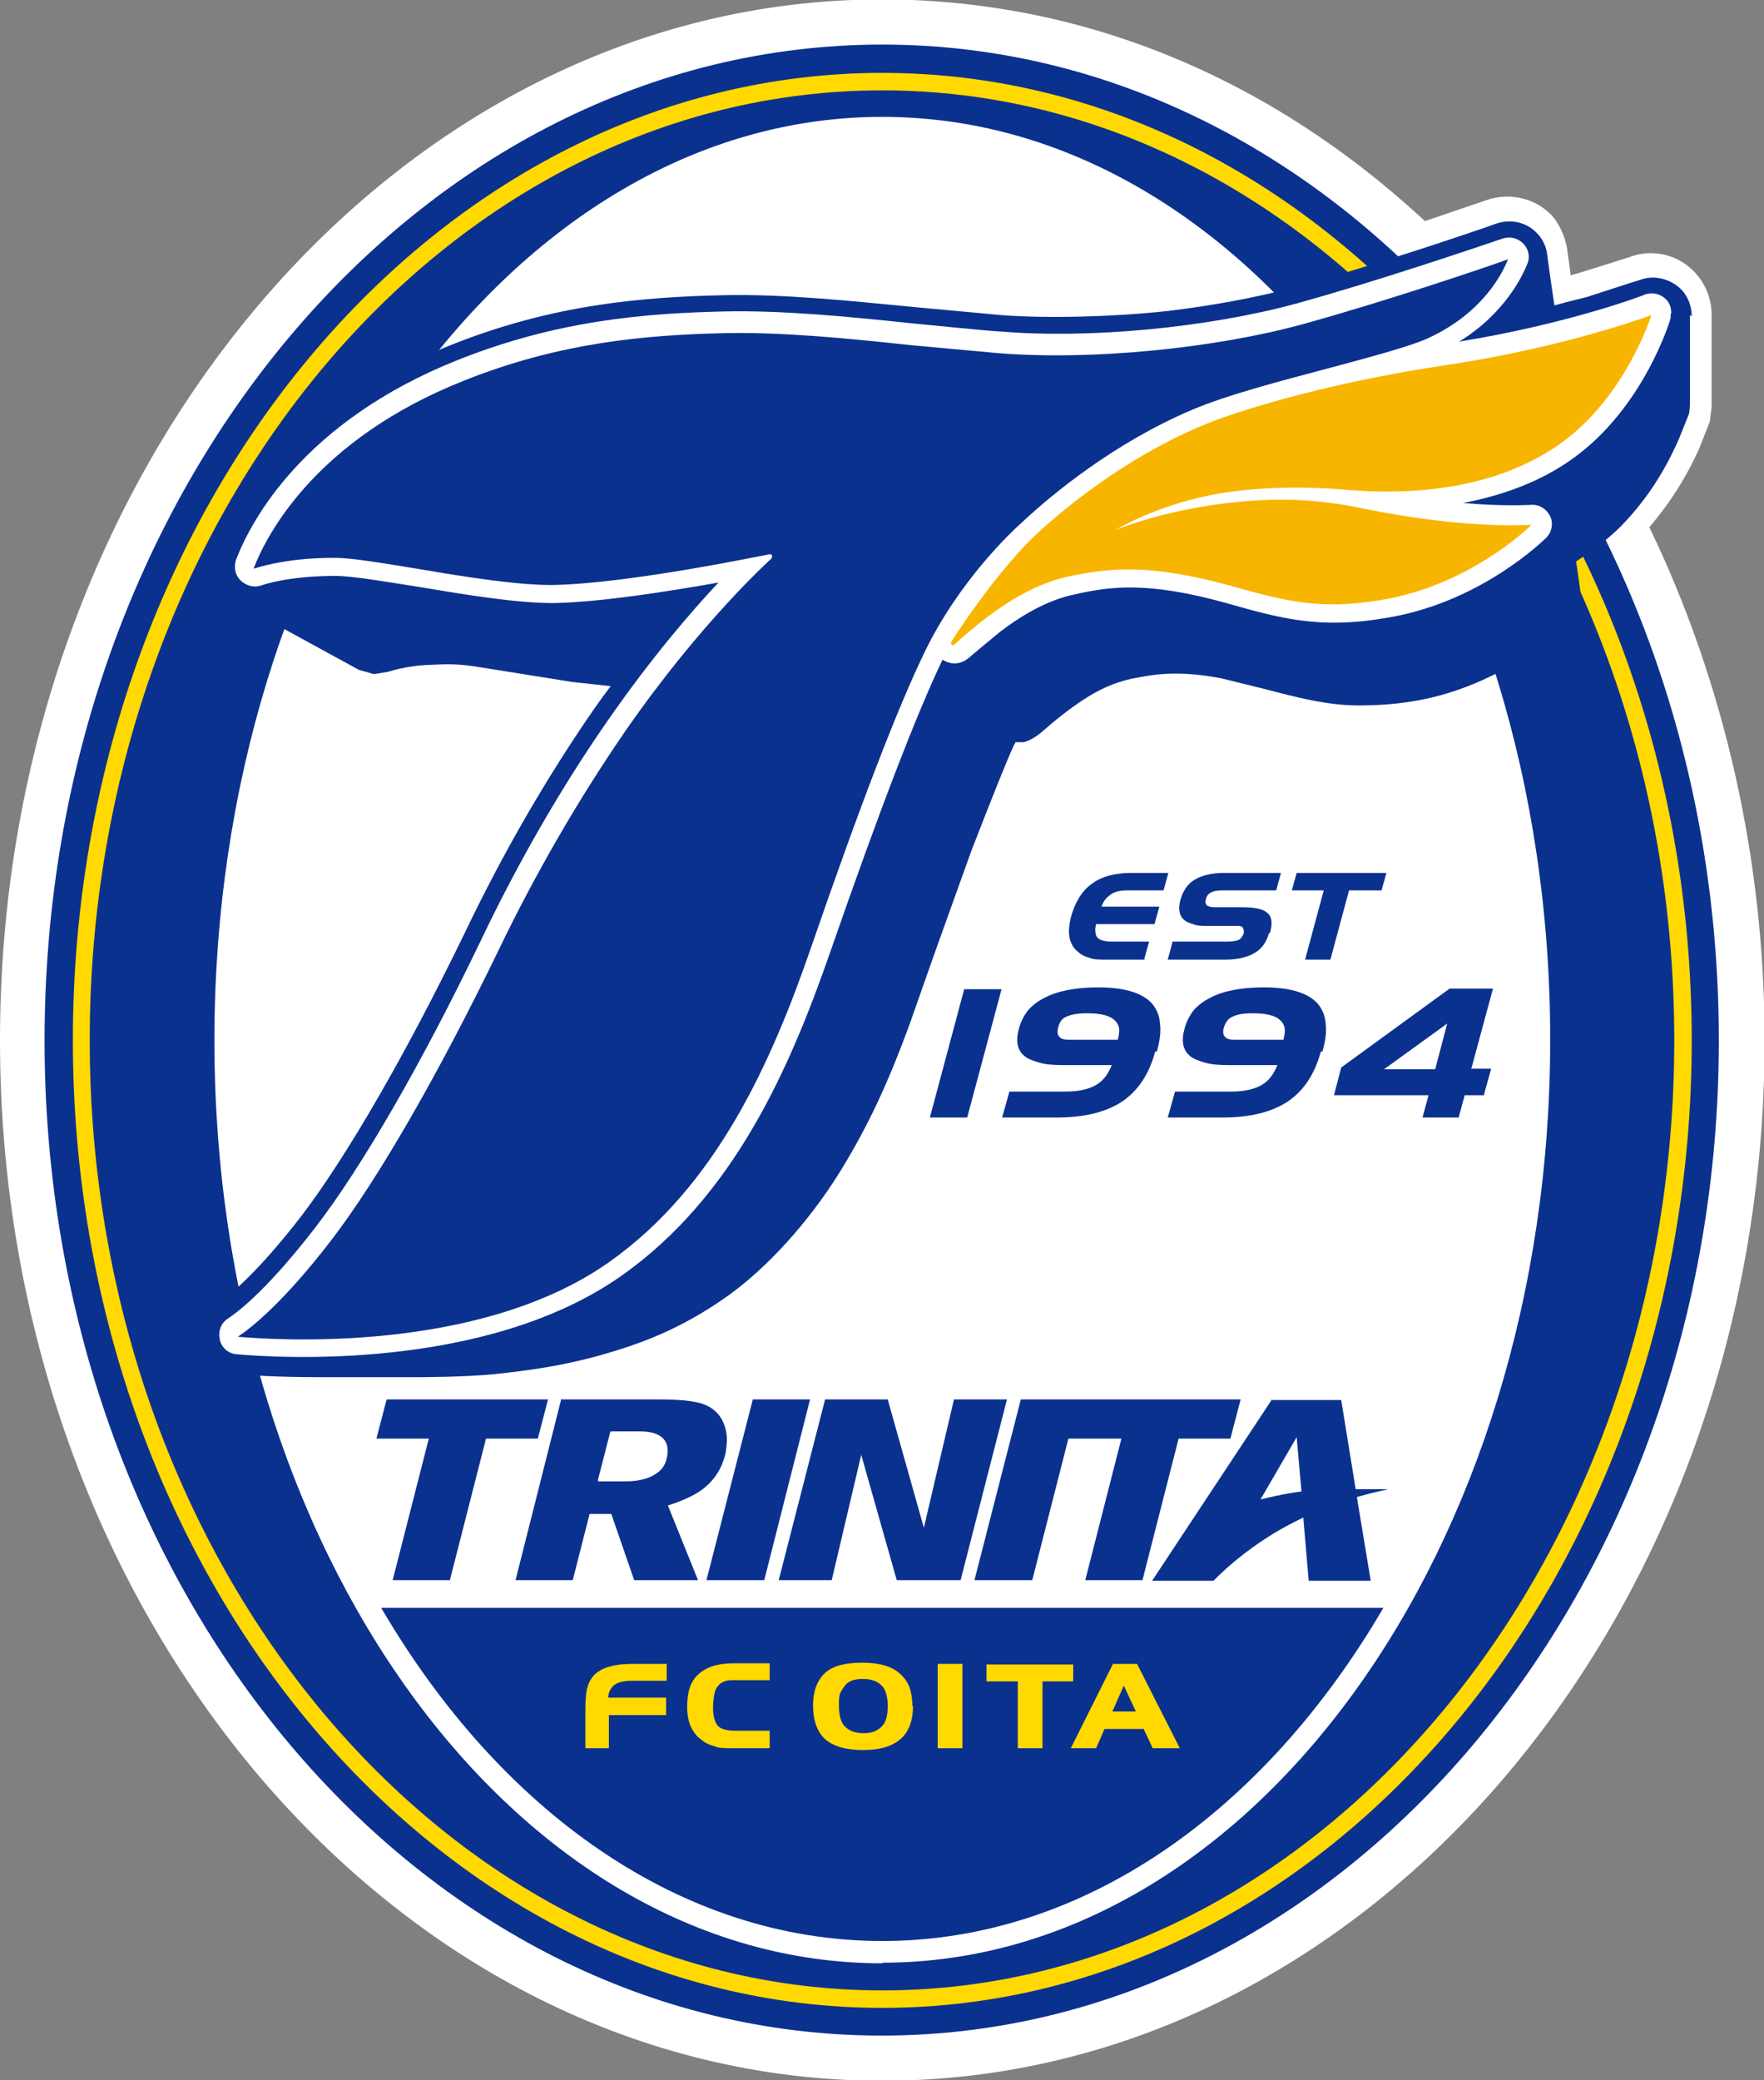
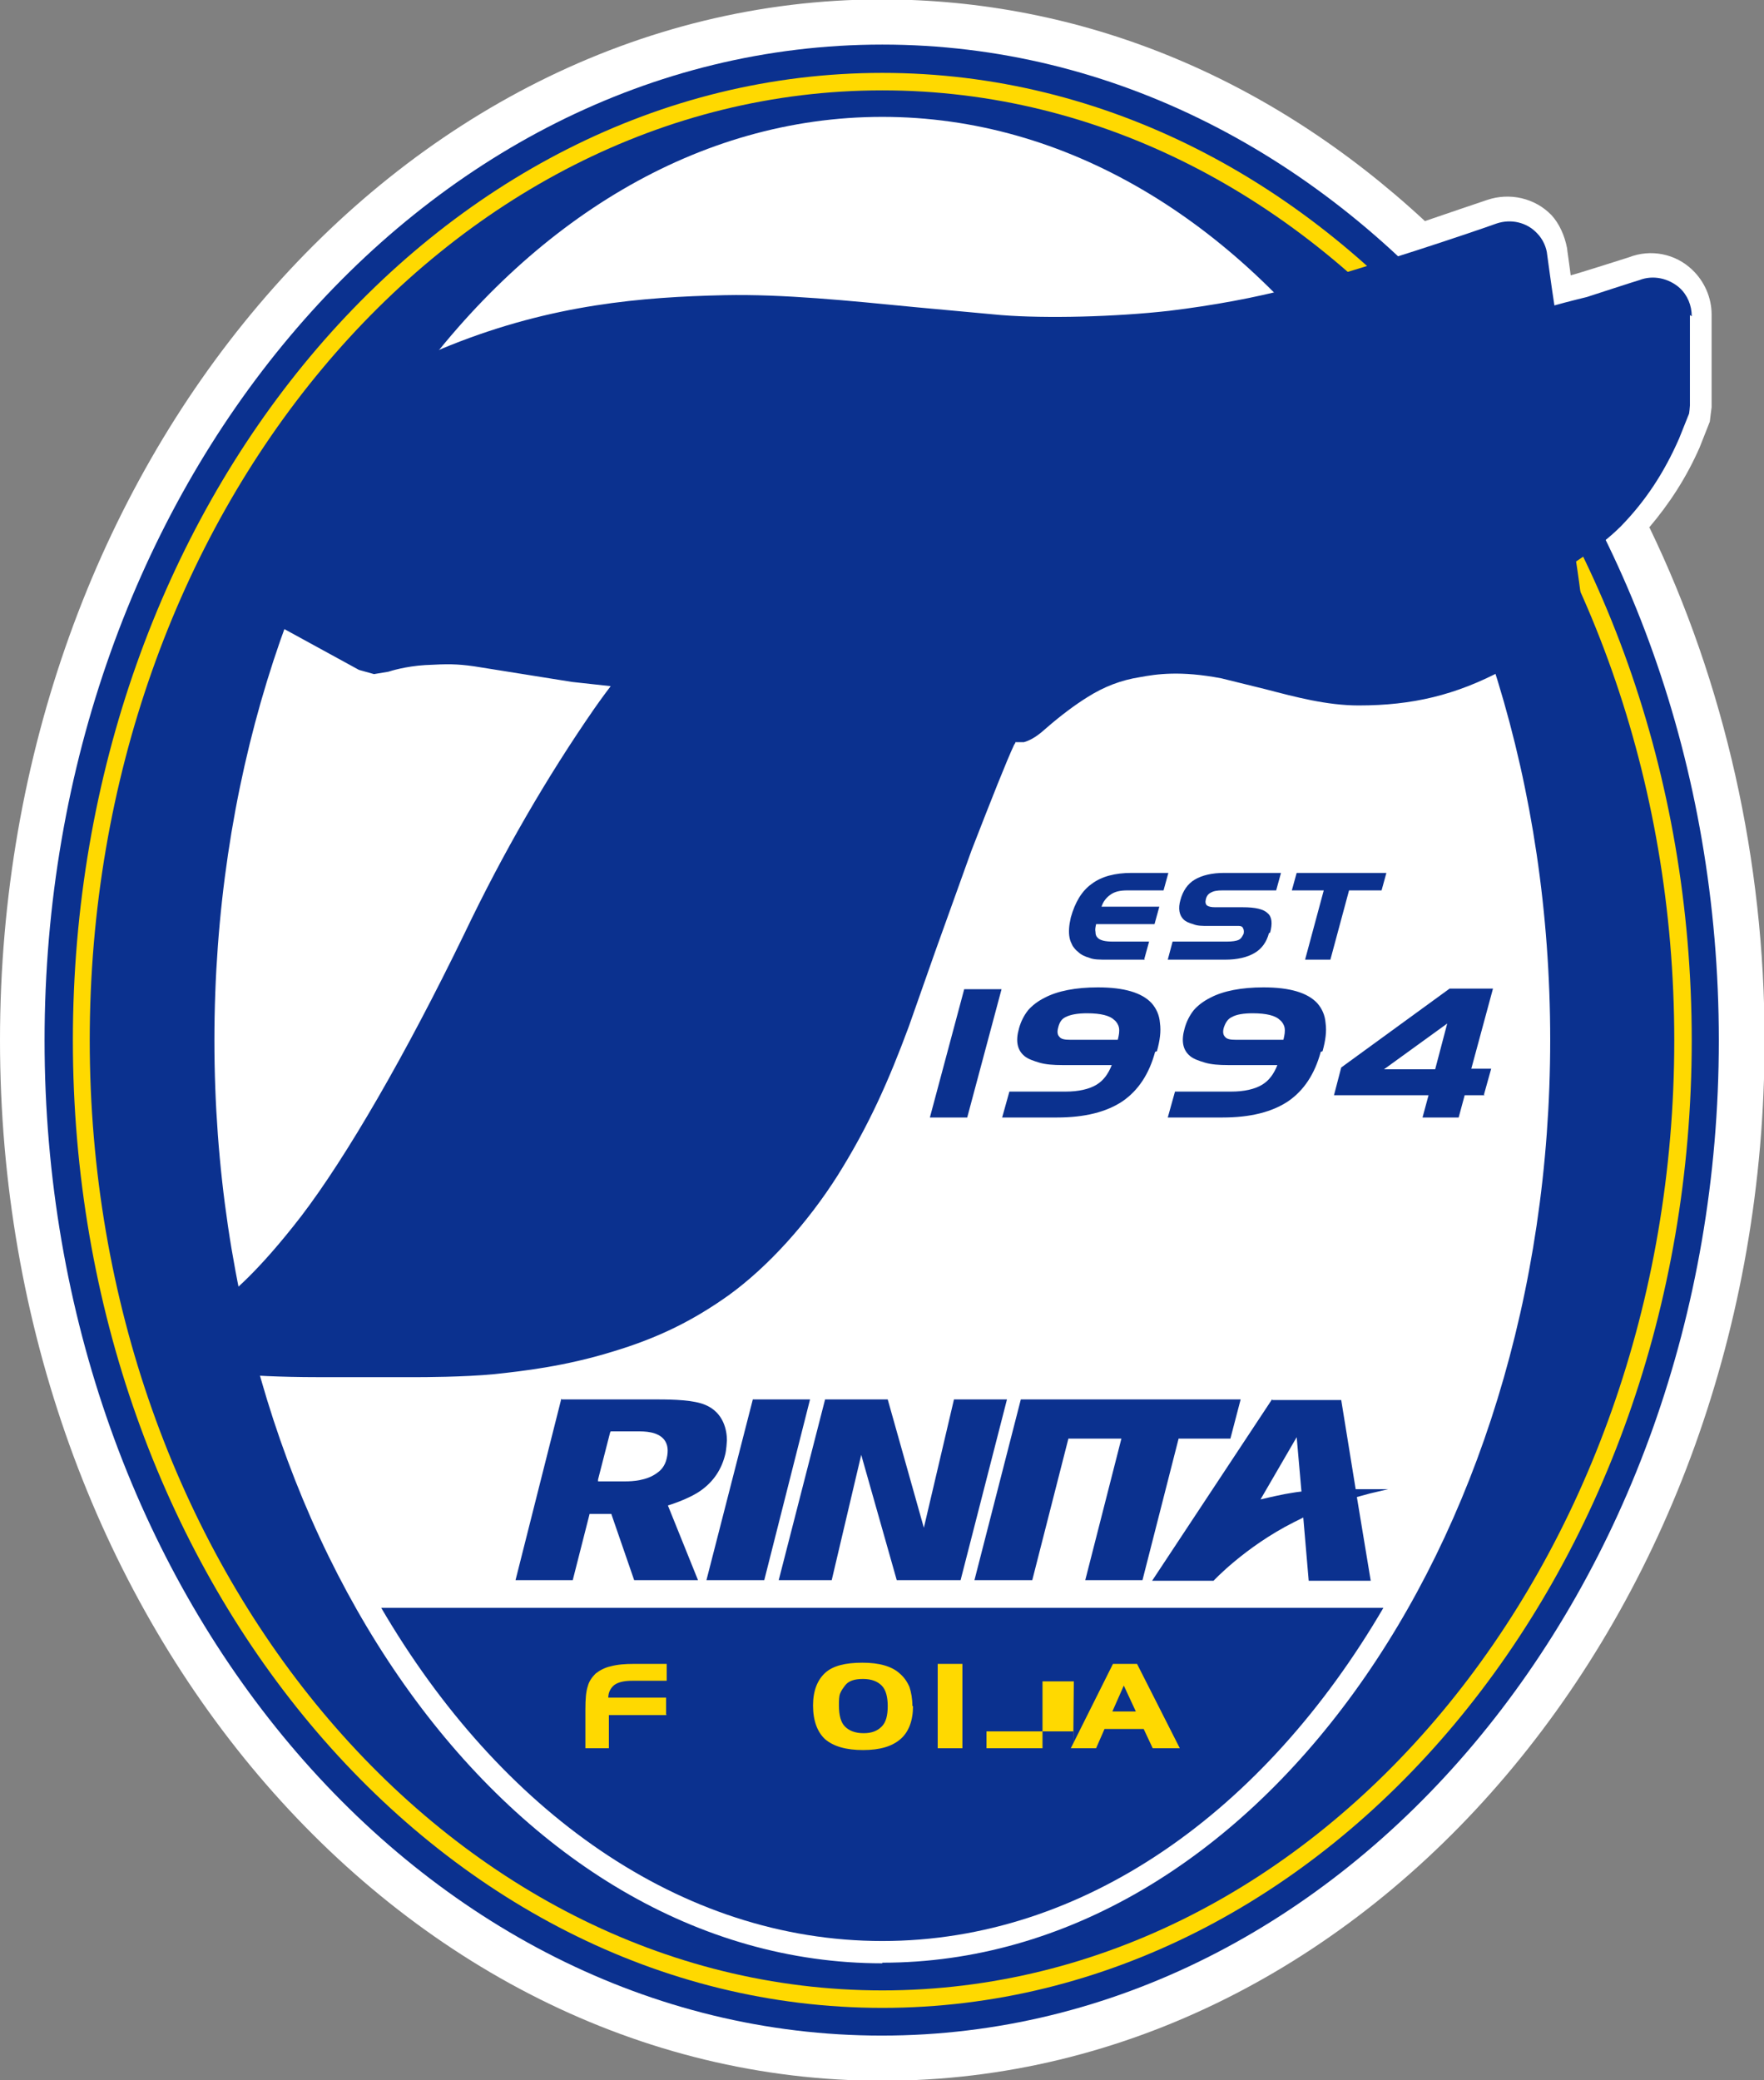
<svg xmlns="http://www.w3.org/2000/svg" id="_レイヤー_2" data-name="レイヤー 2" viewBox="0 0 29.29 34.53">
  <rect x="0" y="0" width="29.29" height="34.53" fill="#808080" stroke="none" />
  <defs>
    <style>
      .cls-1 {
        fill: #0b318f;
      }

      .cls-1, .cls-2, .cls-3, .cls-4 {
        stroke-width: 0px;
      }

      .cls-2 {
        fill: #ffd900;
      }

      .cls-3 {
        fill: url(#OT_Gradient_2006_);
      }

      .cls-4 {
        fill: #fff;
      }
    </style>
    <linearGradient id="OT_Gradient_2006_" data-name="OT Gradient 2006** " x1="20102.77" y1="15310.7" x2="20180.4" y2="15310.7" gradientTransform="translate(-3277.94 -2499.93) scale(.16)" gradientUnits="userSpaceOnUse">
      <stop offset="0" stop-color="#ffd900" />
      <stop offset="1" stop-color="#f8b500" />
    </linearGradient>
  </defs>
  <g id="_マーク等" data-name="マーク等">
    <g>
      <path class="cls-4" d="M27.38,8.76c.34-.4.62-.83.84-1.33,0,0,.17-.43.17-.43,0-.01.03-.24.03-.24,0-.02,0-1.54,0-1.54h0c0-.28-.12-.55-.32-.74-.28-.27-.69-.35-1.05-.21,0,0-.91.29-.97.3-.02-.17-.06-.43-.06-.45-.04-.21-.13-.41-.26-.55-.27-.28-.69-.38-1.07-.25,0,0-.77.26-1.03.35-2.6-2.41-5.72-3.68-9.03-3.68C6.57,0,0,7.75,0,17.27s6.57,17.27,14.65,17.27,14.65-7.75,14.65-17.27c0-2.98-.66-5.92-1.91-8.51Z" />
      <g>
        <path class="cls-1" d="M14.65.74C6.97.74.74,8.14.74,17.27s6.22,16.52,13.9,16.52,13.9-7.4,13.9-16.52S22.33.74,14.65.74ZM14.65,32.59c-6.12,0-11.09-6.87-11.09-15.32S8.53,1.94,14.65,1.94s11.09,6.87,11.09,15.32-4.98,15.32-11.09,15.32Z" />
        <path class="cls-2" d="M1.21,17.27c0,8.85,6.03,16.06,13.44,16.06s13.44-7.2,13.44-16.06S22.06,1.21,14.65,1.21,1.21,8.41,1.21,17.27ZM1.49,17.27C1.49,8.57,7.39,1.5,14.65,1.5s13.15,7.07,13.15,15.77-5.9,15.77-13.15,15.77S1.49,25.96,1.49,17.27Z" />
        <g>
          <polygon class="cls-1" points="13.45 23.23 12.69 26.23 11.73 26.23 12.5 23.23 13.45 23.23" />
          <polygon class="cls-1" points="16.72 23.23 15.95 26.23 14.89 26.23 14.3 24.15 13.81 26.23 12.93 26.23 13.7 23.23 14.74 23.23 15.34 25.36 15.84 23.23 16.72 23.23" />
          <polygon class="cls-1" points="20.6 23.23 20.43 23.88 19.57 23.88 18.97 26.23 18.02 26.23 18.62 23.88 17.74 23.88 17.14 26.23 16.18 26.23 16.95 23.23 20.6 23.23" />
          <path class="cls-1" d="M9.32,23.22l-.76,3.01h.95l.28-1.1h.36l.38,1.1h1.06l-.5-1.24s.34-.1.55-.25c.21-.15.34-.35.4-.59.02-.07.03-.23.03-.24,0-.16-.05-.46-.36-.59-.19-.08-.52-.09-.79-.09h-1.59ZM10.14,23.76h0s.44,0,.44,0c.12,0,.34,0,.45.14.06.08.07.18.04.31-.03.13-.1.2-.16.24-.17.13-.42.14-.52.14h-.46v-.03h0l.2-.78Z" />
          <path class="cls-1" d="M21.12,23.23l-1.99,3.01h1.02s.52-.56,1.33-.97l.16-.08.09,1.05h1.03l-.23-1.39s.15-.04.22-.06c.13-.03.3-.07.3-.07,0,0-.17,0-.28,0-.08,0-.26,0-.26,0l-.24-1.48h-1.14ZM21.53,23.85l.08.91h-.01c-.1.01-.19.03-.26.04-.16.03-.41.09-.41.09l.61-1.05Z" />
-           <polygon class="cls-1" points="9.1 23.23 8.93 23.88 8.07 23.88 7.47 26.23 6.52 26.23 7.12 23.88 6.25 23.88 6.42 23.23 9.1 23.23" />
        </g>
        <path class="cls-1" d="M6.33,26.69h16.64c-1.97,3.37-4.97,5.53-8.32,5.53s-6.35-2.16-8.32-5.53Z" />
        <g>
          <path class="cls-2" d="M11.07,28.47h-.96v.55h-.39v-.64c0-.18.01-.3.04-.39.02-.08.07-.15.13-.21.04-.03.07-.05.11-.07.04-.02.09-.04.14-.05.11-.03.24-.04.39-.04h.54v.28h-.57c-.13,0-.23.02-.3.07-.06.05-.1.12-.1.21h.96v.28Z" />
-           <path class="cls-2" d="M12.77,29.02h-.6c-.13,0-.23,0-.3-.03-.07-.02-.15-.05-.21-.1-.04-.03-.08-.06-.11-.1-.03-.04-.06-.08-.08-.13-.04-.09-.06-.2-.06-.33,0-.25.06-.43.19-.54.13-.12.32-.18.59-.18h.59v.28h-.58c-.07,0-.12,0-.17.02-.05.02-.08.04-.11.08-.03.03-.05.08-.06.14-.01.06-.02.13-.02.22,0,.14.03.24.08.3.05.05.15.08.28.08h.58v.28Z" />
          <path class="cls-2" d="M15.16,28.32c0,.24-.07.43-.21.55-.14.12-.34.18-.62.18s-.49-.06-.63-.18c-.13-.12-.2-.31-.2-.56,0-.24.07-.42.2-.54.13-.12.34-.17.62-.17s.49.06.62.18c.07.06.12.13.16.22.03.09.05.2.05.32ZM14.74,28.32c0-.15-.03-.27-.1-.34-.07-.07-.17-.11-.31-.11s-.24.03-.3.11c-.03.04-.06.08-.08.13-.02.05-.02.12-.02.2,0,.16.03.28.1.35.07.07.17.11.31.11s.23-.04.3-.11c.07-.07.1-.18.1-.34Z" />
          <path class="cls-2" d="M15.98,29.02h-.41v-1.4h.41v1.4Z" />
-           <path class="cls-2" d="M17.83,27.91h-.52v1.11h-.41v-1.11h-.52v-.28h1.44v.28Z" />
+           <path class="cls-2" d="M17.83,27.91h-.52v1.11h-.41h-.52v-.28h1.44v.28Z" />
          <path class="cls-2" d="M19.58,29.02h-.44l-.15-.32h-.65l-.14.32h-.42l.7-1.4h.4l.71,1.4ZM18.86,28.41l-.2-.43-.19.43h.39Z" />
        </g>
        <g>
          <path class="cls-1" d="M28.06,5.23s0,1.52,0,1.5c0,0-.01.15-.02.15,0,0-.16.4-.16.4-.25.57-.56,1.04-.97,1.46-.26.26-.59.48-.74.58.03.19.08.56.08.58,0,.16-.06.31-.17.41-.07.07-.46.46-1.12.81-.79.42-1.51.59-2.4.59-.53,0-1.05-.14-1.55-.27,0,0-.73-.18-.73-.18-.68-.13-1.08-.07-1.35-.02-.32.05-.6.16-.87.33-.21.13-.45.31-.68.51-.06.05-.2.19-.38.24,0,0-.07,0-.14,0,0,.02-.02.04-.02.04-.13.28-.36.86-.71,1.76l-.6,1.67-.44,1.25h0c-.33.89-.66,1.64-1.18,2.47-.5.79-1.16,1.52-1.81,1.99-.59.42-1.17.71-1.94.94-.78.24-1.48.32-1.95.37-.5.05-1.23.05-1.26.05h-1.67c-.65,0-1.14-.03-1.37-.05-.27-.02-.5-.22-.57-.51,0,0-.01-.12-.01-.13,0-.21.11-.41.28-.53.21-.14.68-.53,1.39-1.45.75-.98,1.74-2.69,2.71-4.69.64-1.34,1.37-2.6,2.16-3.74,0,0,.14-.2.27-.37-.27-.03-.64-.07-.64-.07l-1.63-.26c-.29-.04-.43-.04-.81-.02-.33.02-.58.1-.61.11l-.24.04s-.25-.07-.25-.07c0,0-1.92-1.05-1.92-1.05l-.28-.18c-.11-.12-.17-.28-.17-.44,0,0,.04-.23.04-.23.27-.69,1.18-2.42,3.85-3.49,1.7-.68,3.19-.8,4.55-.83.98-.02,2.05.09,3.18.2l1.41.13c.75.06,1.9.03,2.79-.07.74-.09,1.44-.22,2.04-.38,1.33-.36,3.04-.94,3.4-1.07h0c.24-.08.5-.02.67.16.1.1.16.24.17.36,0,0,.08.59.12.84.21-.06.54-.14.54-.14,0,0,.86-.28.87-.28.23-.09.49-.03.67.13.13.12.2.29.2.47Z" />
-           <path class="cls-4" d="M27.74,5.23s0,.04,0,.05c0,.01-.44,1.5-1.65,2.35-.51.36-1.12.59-1.8.72.71.06,1.12.03,1.13.03.14-.01.26.07.32.19.06.13.02.28-.08.37-.19.18-1.2,1.09-2.66,1.32-1.06.18-1.7.02-2.64-.25-1.3-.36-1.92-.28-2.53-.14-.38.08-.8.29-1.24.63,0,0-.46.38-.48.4-.16.15-.34.13-.46.05,0,0,0,0,0,0,0,0,0,0,0,0,0,0,0,0,0,0-.43.9-1.04,2.48-1.86,4.84-.67,1.93-1.6,4.08-3.49,5.4-2.25,1.57-5.7,1.35-6.37,1.29-.14-.01-.25-.11-.28-.24,0-.03-.01-.05-.01-.08,0-.11.05-.21.14-.27.23-.15.72-.56,1.46-1.52.77-1,1.77-2.73,2.74-4.75.63-1.32,1.35-2.57,2.14-3.7.69-.99,1.34-1.75,1.81-2.25-.79.14-1.91.32-2.7.34-.62.01-1.51-.14-2.29-.27-.57-.09-1.1-.18-1.37-.18-.66,0-1.06.1-1.24.16-.12.04-.25,0-.34-.09-.09-.09-.11-.22-.07-.34.25-.65,1.12-2.29,3.67-3.31,1.65-.66,3.11-.78,4.44-.81.95-.02,2.01.08,3.14.2,0,0,1.41.14,1.41.13,1.49.13,3.47-.06,4.94-.46,1.31-.36,3.05-.95,3.43-1.08.12-.04.25-.01.34.08.09.09.12.22.07.34-.08.2-.37.82-1.13,1.29,1.8-.29,3.07-.77,3.08-.78.11-.04.23-.02.32.05.08.06.12.15.12.25Z" />
-           <path class="cls-1" d="M25.04,4.3c-.08.21-.4.89-1.34,1.32-.32.14-.96.31-1.63.49-.79.21-1.68.44-2.27.69-1.3.55-2.34,1.41-2.84,1.88-.17.15-1.04.97-1.61,2.15-.44.91-1.06,2.51-1.88,4.89-.65,1.88-1.56,3.97-3.37,5.24-2.17,1.52-5.56,1.28-6.15,1.23.25-.17.77-.59,1.54-1.59.78-1.01,1.79-2.77,2.78-4.81.63-1.31,1.34-2.53,2.11-3.65,1.26-1.82,2.42-2.86,2.43-2.87,0,0,.01-.02.01-.03,0,0,0-.01,0-.02,0-.01-.02-.02-.04-.02-.02,0-2.28.48-3.57.51-.59.01-1.46-.13-2.23-.26-.61-.1-1.13-.19-1.43-.19-.71,0-1.14.12-1.34.18.21-.55,1.02-2.14,3.49-3.12,1.6-.64,3.03-.76,4.33-.79.93-.02,1.99.08,3.1.2l1.42.13c1.57.13,3.61-.08,5.05-.47,1.35-.37,3.1-.96,3.45-1.09Z" />
-           <path class="cls-3" d="M27.42,5.23s-.42,1.36-1.52,2.14c-.9.63-2.1.88-3.55.76-.83-.07-1.5-.03-2.04.05-1.09.18-1.79.62-1.79.62,0,0,.69-.3,1.78-.44.65-.08,1.39-.12,2.33.08,1.76.36,2.8.27,2.8.27,0,0,0,0-.01.01-.11.11-1.08,1.01-2.49,1.24-1,.17-1.59.02-2.51-.24-1.35-.37-2.02-.29-2.68-.15-.52.11-1,.41-1.37.69-.2.15-.47.39-.5.42-.03.03-.06.04-.07.02-.02-.01,0-.05.01-.07.01-.02.23-.35.39-.57.32-.44.74-.97,1.16-1.33.67-.59,1.64-1.29,2.76-1.73.55-.21,1.98-.66,3.96-.95,1.96-.3,3.34-.82,3.34-.82Z" />
        </g>
        <g>
          <path class="cls-1" d="M19.01,15.93h-.62c-.13,0-.23,0-.3-.03-.07-.02-.14-.05-.19-.1-.04-.03-.07-.07-.09-.1-.02-.04-.04-.08-.05-.13-.02-.1-.01-.21.02-.34.07-.25.18-.44.35-.56.16-.12.38-.18.66-.18h.61l-.08.29h-.6c-.12,0-.21.02-.28.07-.07.05-.12.11-.15.2h.96s-.08.29-.08.29h-.97c-.01.05-.02.09-.01.13,0,.04.01.07.03.09.04.05.13.07.26.07h.6l-.08.29Z" />
          <path class="cls-1" d="M21.07,15.49c-.04.15-.12.26-.24.33-.12.07-.28.11-.49.11h-.95l.08-.3h.9c.09,0,.16-.01.2-.03.04-.02.06-.06.08-.1.01-.05,0-.08-.02-.11-.01-.01-.03-.02-.06-.02-.03,0-.06,0-.1,0h-.41c-.1,0-.18,0-.25-.03-.07-.02-.12-.04-.16-.08-.07-.07-.09-.18-.05-.32.04-.15.12-.27.24-.34.12-.07.28-.11.49-.11h.94l-.08.29h-.89c-.09,0-.15.01-.2.04-.04.02-.07.06-.08.12-.01.04,0,.07.02.09.03.02.07.03.14.03h.46c.2,0,.34.03.41.1.07.06.08.17.04.32Z" />
          <path class="cls-1" d="M22.94,14.78h-.54l-.31,1.15h-.42l.31-1.15h-.53l.08-.29h1.49l-.08.29Z" />
          <path class="cls-1" d="M16.06,18.55h-.62l.57-2.13h.62l-.57,2.13Z" />
          <path class="cls-1" d="M19.18,17.46c-.1.37-.28.64-.54.82-.27.18-.63.27-1.09.27h-.91l.12-.43h.93c.22,0,.39-.04.51-.11.12-.07.2-.18.26-.33h-.82c-.15,0-.28-.01-.38-.04-.1-.03-.19-.06-.25-.11-.12-.1-.15-.25-.09-.46.03-.11.08-.21.15-.3.07-.08.16-.15.28-.21.21-.11.51-.17.88-.17.44,0,.73.09.89.26.08.09.13.2.14.33.02.14,0,.29-.05.47ZM18.56,17.26c.02-.08.03-.14.02-.2-.01-.05-.04-.1-.08-.13-.07-.07-.22-.11-.45-.11-.15,0-.27.02-.35.06-.07.03-.11.09-.13.18-.02.07-.01.12.02.15.03.04.09.05.18.05h.8Z" />
          <path class="cls-1" d="M21.93,17.46c-.1.37-.28.64-.54.82-.27.18-.63.27-1.09.27h-.91l.12-.43h.93c.22,0,.39-.04.51-.11.12-.07.2-.18.26-.33h-.82c-.15,0-.28-.01-.38-.04-.1-.03-.19-.06-.25-.11-.12-.1-.15-.25-.09-.46.03-.11.08-.21.15-.3.07-.08.16-.15.28-.21.21-.11.51-.17.88-.17.44,0,.73.09.89.26.08.09.13.2.14.33.02.14,0,.29-.05.47ZM21.31,17.26c.02-.08.03-.14.02-.2-.01-.05-.04-.1-.08-.13-.07-.07-.22-.11-.45-.11-.15,0-.27.02-.34.06-.07.03-.11.09-.14.18-.02.07-.01.12.02.15.03.04.09.05.18.05h.8Z" />
          <path class="cls-1" d="M24.65,18.18h-.33l-.1.37h-.6l.1-.37h-1.57l.12-.46,1.8-1.31h.72l-.36,1.33h.33l-.12.43ZM23.83,17.75l.2-.76-1.05.76h.85Z" />
        </g>
      </g>
    </g>
  </g>
</svg>